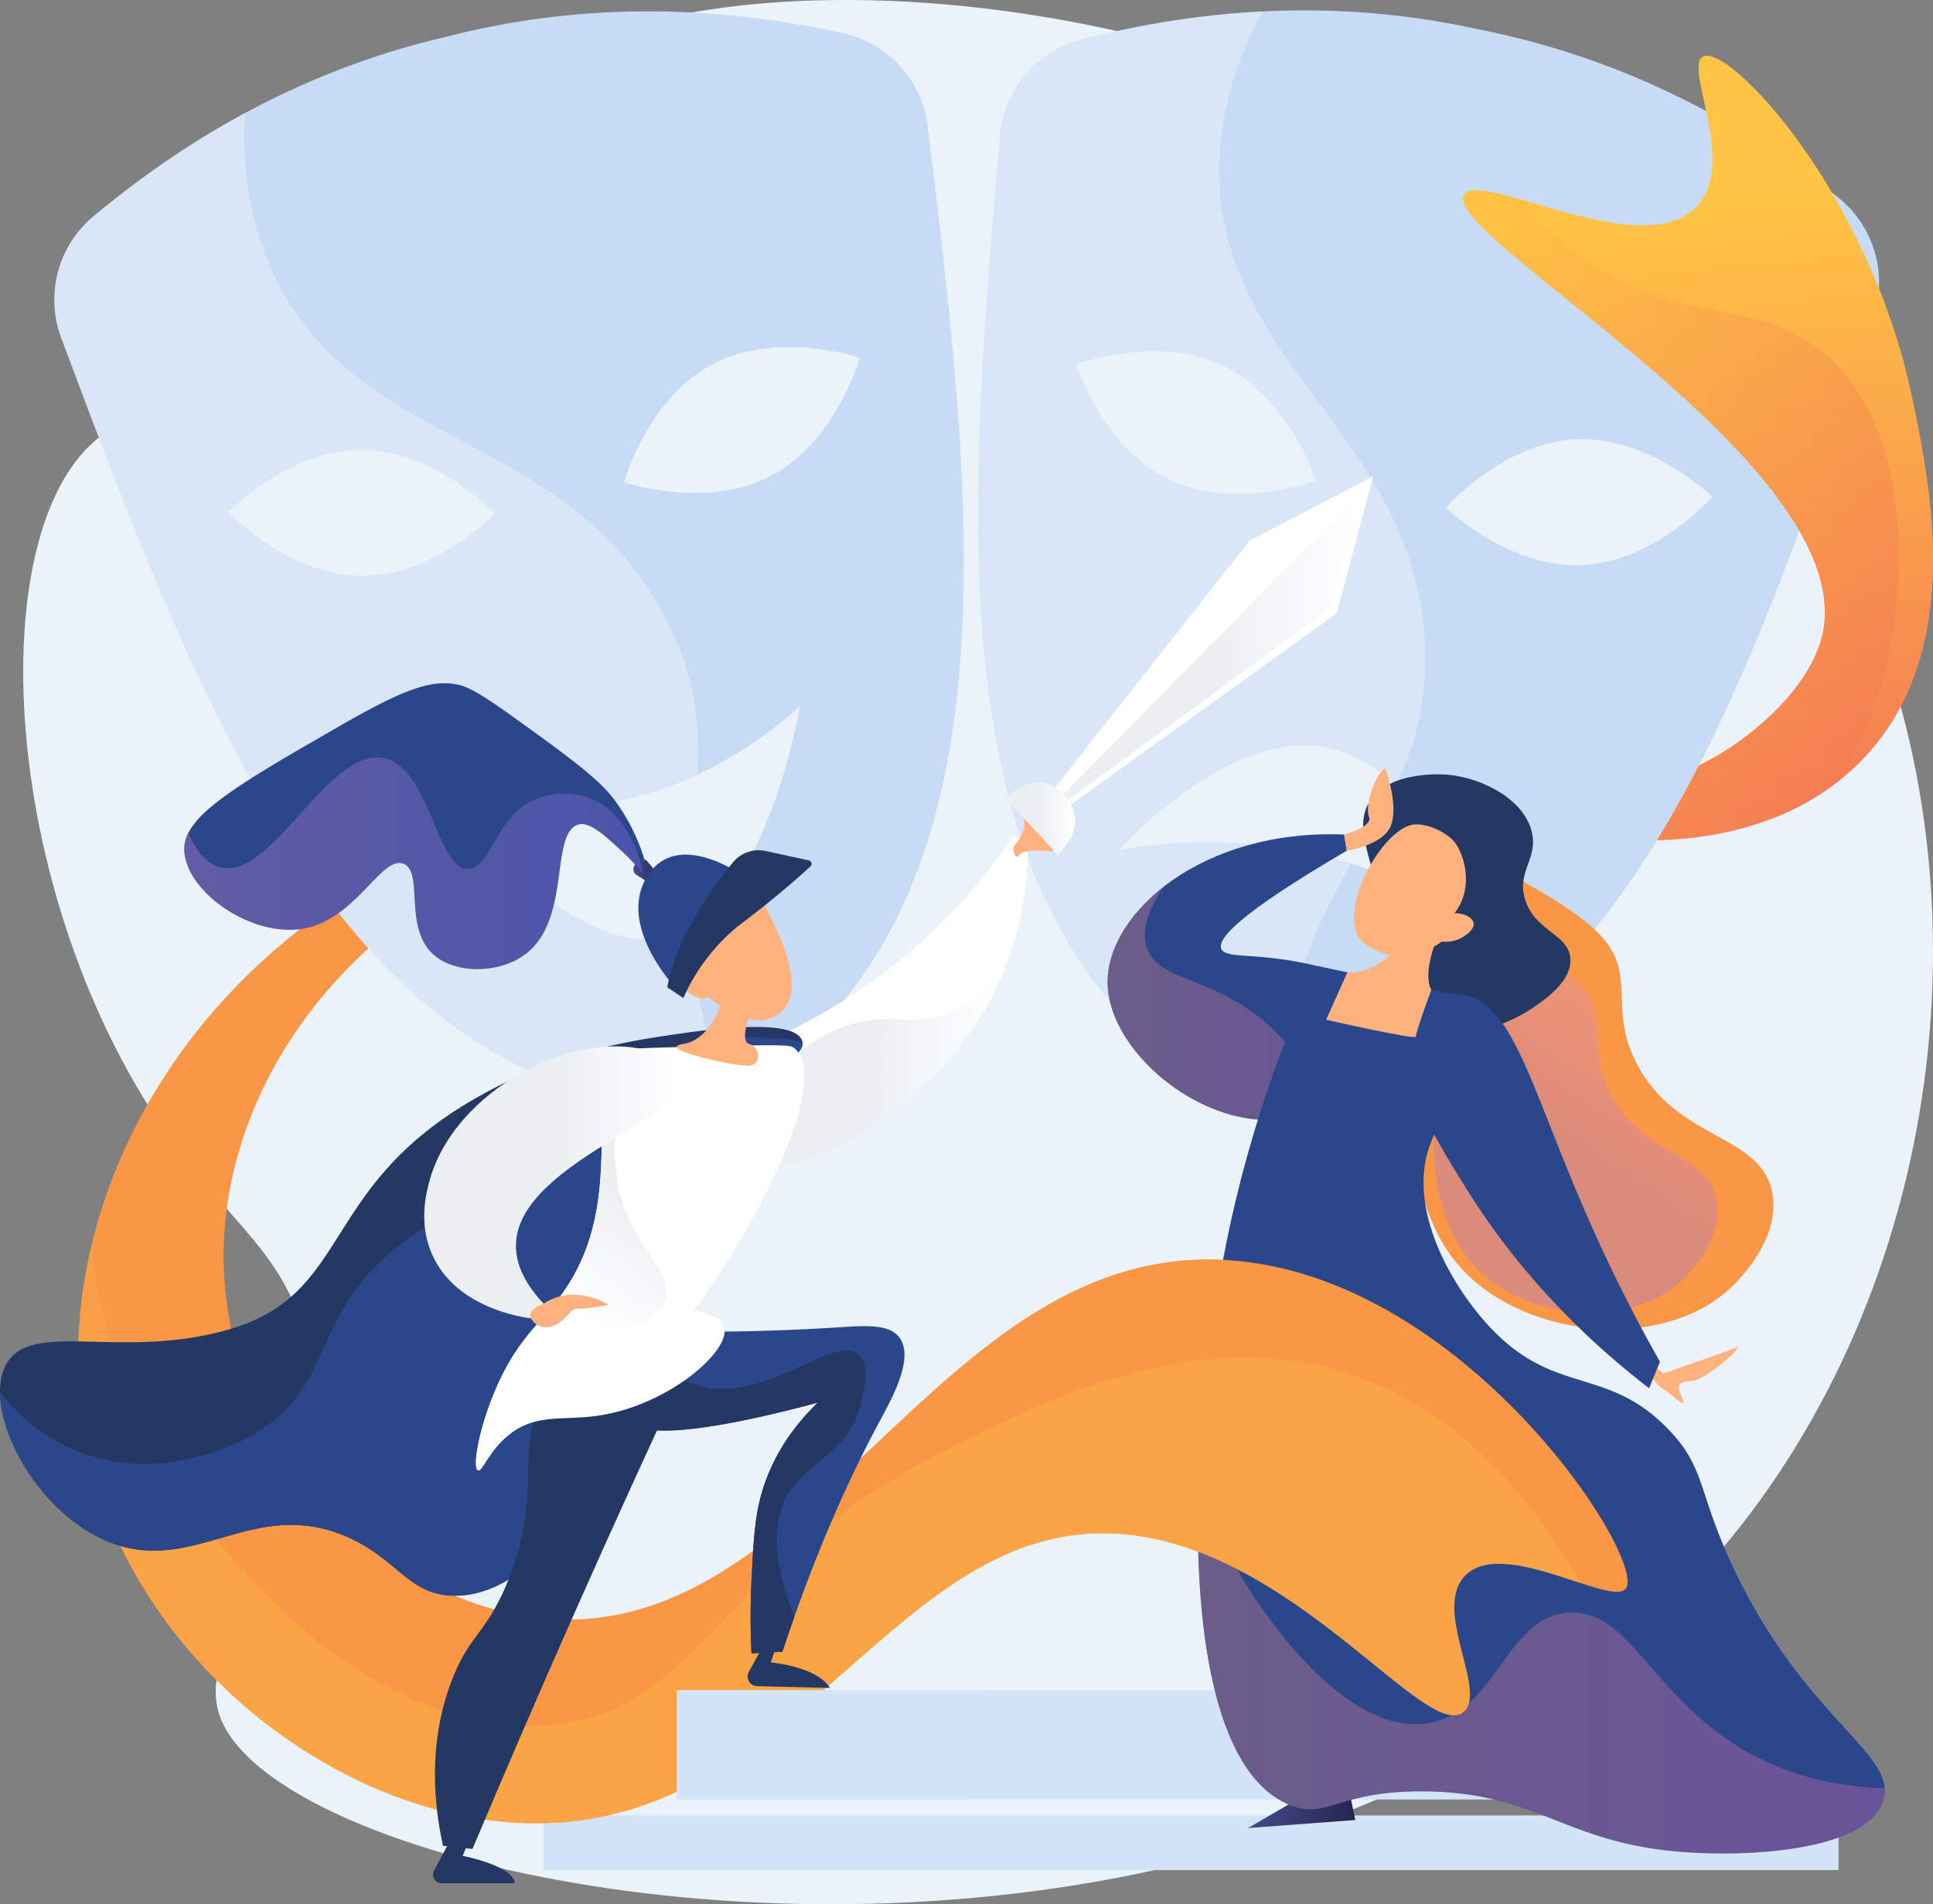
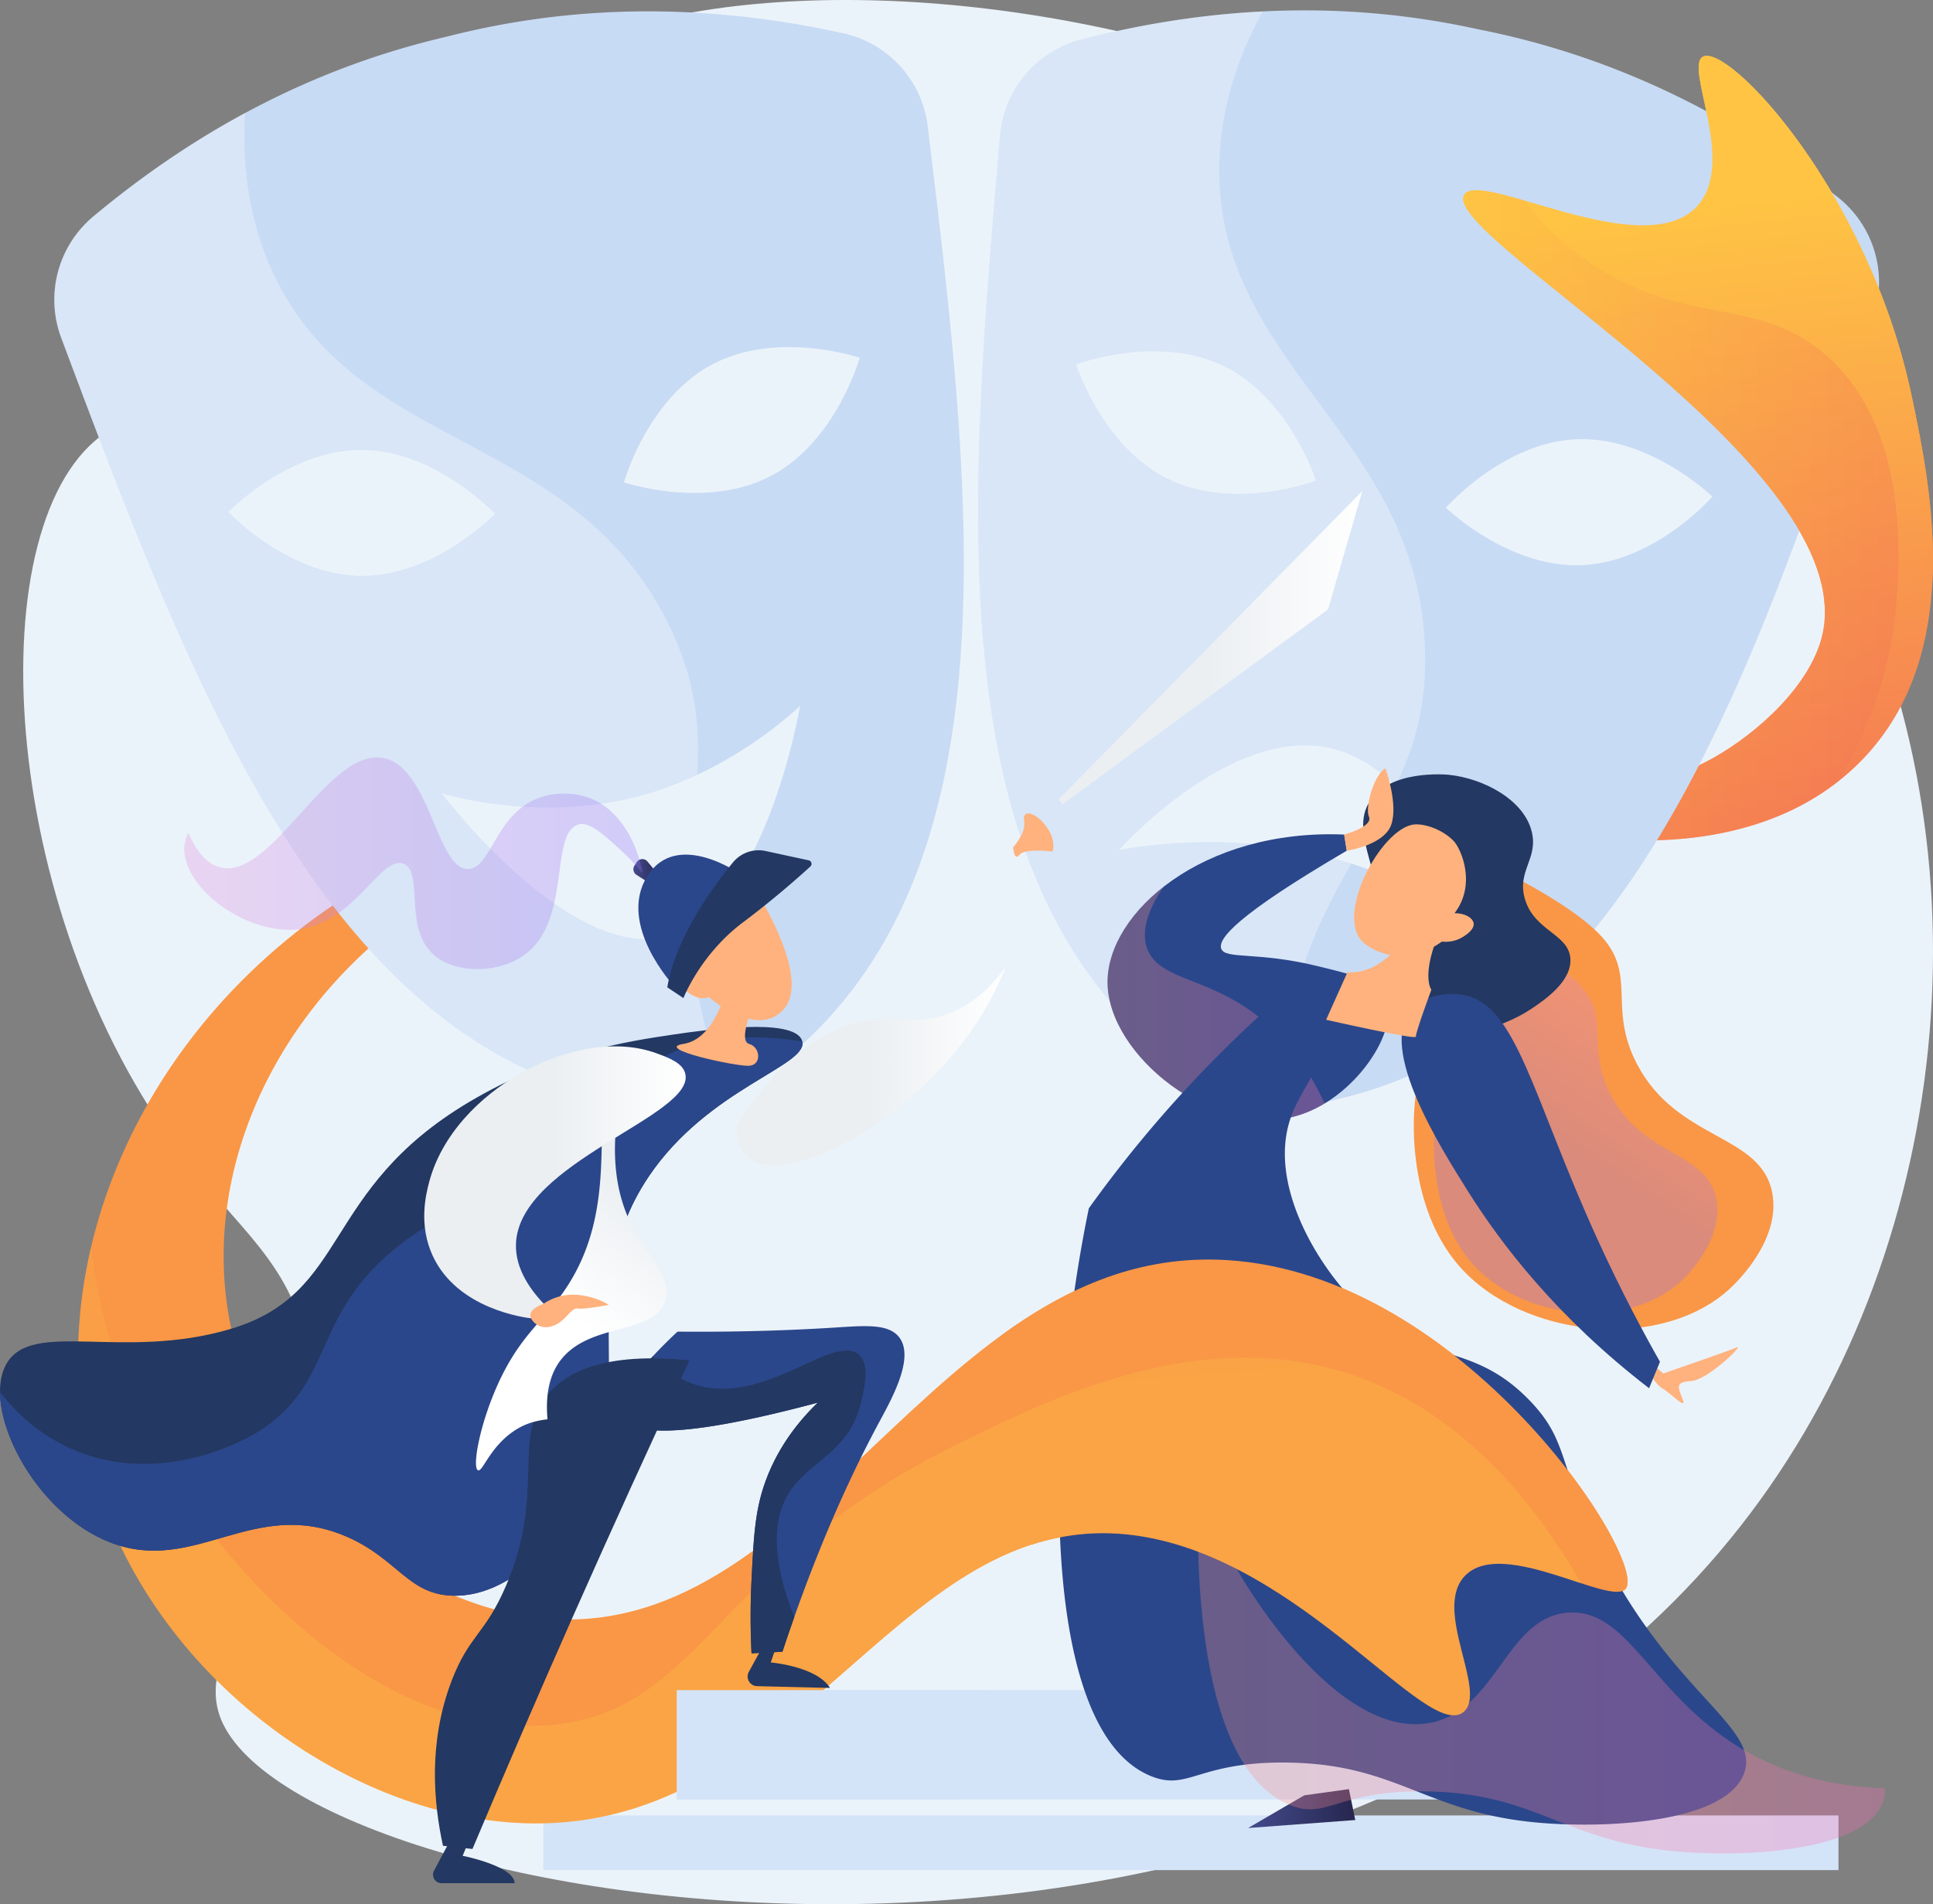
<svg xmlns="http://www.w3.org/2000/svg" xmlns:xlink="http://www.w3.org/1999/xlink" width="2841.75" height="2800" viewBox="0 0 2841.75 2800">
  <rect x="0" y="0" width="2841.75" height="2800" fill="#808080" stroke="none" />
  <defs>
    <style>.cls-1{isolation:isolate;}.cls-2{fill:#ebf3fa;}.cls-3{fill:#d4e4f8;}.cls-4{fill:#f99746;}.cls-11,.cls-13,.cls-15,.cls-22,.cls-26,.cls-27,.cls-5,.cls-7,.cls-9{opacity:0.3;}.cls-11,.cls-13,.cls-15,.cls-22,.cls-26,.cls-27,.cls-5,.cls-7{mix-blend-mode:multiply;}.cls-5{fill:url(#linear-gradient);}.cls-6{fill:url(#linear-gradient-2);}.cls-7{fill:url(#linear-gradient-3);}.cls-8{fill:#c8dbf4;}.cls-17,.cls-9{fill:#fff;}.cls-9{mix-blend-mode:soft-light;}.cls-10{fill:#2b478b;}.cls-11{fill:url(#linear-gradient-4);}.cls-12{fill:url(#linear-gradient-5);}.cls-13{fill:url(#linear-gradient-6);}.cls-14{fill:#233862;}.cls-15{fill:url(#linear-gradient-7);}.cls-16{fill:#ffb27d;}.cls-18{fill:url(#linear-gradient-8);}.cls-19{fill:url(#linear-gradient-9);}.cls-20{fill:url(#linear-gradient-10);}.cls-21{fill:url(#linear-gradient-11);}.cls-22{fill:url(#linear-gradient-12);}.cls-23{fill:url(#linear-gradient-13);}.cls-24{fill:url(#linear-gradient-14);}.cls-25{fill:url(#linear-gradient-15);}.cls-26{fill:url(#linear-gradient-16);}.cls-27{fill:url(#linear-gradient-17);}</style>
    <linearGradient id="linear-gradient" x1="1212.06" y1="2074.19" x2="1134.74" y2="1027.81" gradientUnits="userSpaceOnUse">
      <stop offset="0" stop-color="#ffc444" />
      <stop offset="1" stop-color="#f36f56" />
    </linearGradient>
    <linearGradient id="linear-gradient-2" x1="2471.66" y1="306.16" x2="2585.06" y2="1373.15" xlink:href="#linear-gradient" />
    <linearGradient id="linear-gradient-3" x1="2150.89" y1="757.73" x2="2790.99" y2="757.73" xlink:href="#linear-gradient" />
    <linearGradient id="linear-gradient-4" x1="1628.23" y1="1475.39" x2="2041.42" y2="1475.39" gradientUnits="userSpaceOnUse">
      <stop offset="0" stop-color="#ff9085" />
      <stop offset="1" stop-color="#fb6fbb" />
    </linearGradient>
    <linearGradient id="linear-gradient-5" x1="1834.83" y1="2659.38" x2="1992.42" y2="2659.38" gradientUnits="userSpaceOnUse">
      <stop offset="0" stop-color="#444b8c" />
      <stop offset="1" stop-color="#26264f" />
    </linearGradient>
    <linearGradient id="linear-gradient-6" x1="2393.6" y1="1466.37" x2="2263.24" y2="1659.08" gradientUnits="userSpaceOnUse">
      <stop offset="0" stop-color="#e38ddd" />
      <stop offset="0.71" stop-color="#ac79ef" />
      <stop offset="1" stop-color="#9571f6" />
    </linearGradient>
    <linearGradient id="linear-gradient-7" x1="1760.93" y1="2440.45" x2="2770.96" y2="2440.45" xlink:href="#linear-gradient-4" />
    <linearGradient id="linear-gradient-8" x1="1556.17" y1="952.39" x2="2002.76" y2="952.39" gradientUnits="userSpaceOnUse">
      <stop offset="0.49" stop-color="#ebeff2" />
      <stop offset="1" stop-color="#fff" />
    </linearGradient>
    <linearGradient id="linear-gradient-9" x1="1477.9" y1="1203.86" x2="1580.77" y2="1203.86" xlink:href="#linear-gradient-8" />
    <linearGradient id="linear-gradient-10" x1="1082.18" y1="1567.77" x2="1478.16" y2="1567.77" xlink:href="#linear-gradient-8" />
    <linearGradient id="linear-gradient-11" x1="931.14" y1="1281.9" x2="971.69" y2="1281.9" xlink:href="#linear-gradient-5" />
    <linearGradient id="linear-gradient-12" x1="270.82" y1="1269.36" x2="944.47" y2="1269.36" xlink:href="#linear-gradient-6" />
    <linearGradient id="linear-gradient-13" x1="1055.24" y1="1583.38" x2="811.24" y2="1916.72" xlink:href="#linear-gradient-8" />
    <linearGradient id="linear-gradient-14" x1="623.69" y1="1738.59" x2="1008.07" y2="1738.59" xlink:href="#linear-gradient-8" />
    <linearGradient id="linear-gradient-15" x1="2471.65" y1="306.16" x2="2585.05" y2="1373.15" xlink:href="#linear-gradient" />
    <linearGradient id="linear-gradient-16" x1="2150.89" y1="591.3" x2="2790.99" y2="591.3" xlink:href="#linear-gradient" />
    <linearGradient id="linear-gradient-17" x1="1894.6" y1="2023.75" x2="1817.28" y2="977.38" xlink:href="#linear-gradient" />
  </defs>
  <title>theatreРесурс 1</title>
  <g class="cls-1">
    <g id="Слой_2" data-name="Слой 2">
      <g id="Illustration">
        <path class="cls-2" d="M718.74,162.72c-95.86,134.19,12.57,354.54-128.63,454.74C452.67,715,286.81,551,157.36,634.84c-192,124.38-163.29,703,111.74,1065.29,82.71,108.93,152.33,151.71,182.07,274.25,63.87,263.11-171.94,416.74-128.74,547,97.26,293.28,1637.79,554.73,2266.19-317,293.49-407.13,343-999,89.35-1451.52C2219.66-64.92,933.83-138.4,718.74,162.72Z" />
        <rect class="cls-3" x="994.86" y="2485.21" width="1501.41" height="160.78" />
        <rect class="cls-3" x="798.73" y="2669.45" width="1904.07" height="80.39" />
        <path class="cls-4" d="M576,1279C214.45,1471,42.72,1862,143,2186.24c89.25,288.6,386.44,499.91,654.62,494.84,392.37-7.42,531.63-474.4,876.27-422.68,241.93,36.31,425.15,304.21,478,258.61,35.31-30.46-46.4-150,1.78-200,55.54-57.56,216.64,46.93,236.68,18.68,31-43.77-237.35-461.56-586.51-482.83-431.77-26.32-609.83,576.67-1017.76,525.38-200.37-25.2-392.86-200.29-443.74-414.08-52-218.63,47.8-461.92,255.06-615.16Q586.68,1314,576,1279Z" />
        <path class="cls-5" d="M2324.2,2328c-77-134.63-194.16-269.39-365.71-315.22-212-56.63-419.6,45.91-552.64,111.62-359.61,177.61-373,390.77-594.19,411.9-246.44,23.54-477.61-217.32-581-401.59-57.44-102.33-85.71-205.46-96.69-301C106.17,1951.82,108,2073.1,143,2186.24c89.25,288.6,386.44,499.91,654.62,494.84,392.37-7.42,531.63-474.4,876.27-422.68,241.93,36.31,425.15,304.21,478,258.61,35.31-30.46-46.4-150,1.78-200C2189,2280.45,2266.93,2309.34,2324.2,2328Z" />
        <path class="cls-6" d="M2324.63,1228.57c37.87,6,260.34,37.78,405.93-104.16,160.33-156.31,108.06-406.9,80.35-539.76-62.82-301.21-268.86-520.19-307.15-501.46-29,14.2,51.47,158.43-10.31,221.65-80.23,82.1-318.33-56.43-341-18.43C2116.09,347.27,2737.1,684.76,2679,933.69c-17.17,73.55-94.64,143.78-159.8,180.41-86.13,48.42-169.35,48.58-206.18,46.39Q2318.84,1194.53,2324.63,1228.57Z" />
        <path class="cls-7" d="M2689.32,526.48c-100.61-92.6-211.33-44.81-350.5-139.17-39.91-27.06-72.28-59.13-98.66-92.73-45.07-13.05-79.75-21.54-87.73-8.17C2116.09,347.27,2737.1,684.76,2679,933.69c-17.17,73.55-94.64,143.78-159.8,180.41-86.13,48.42-169.35,48.58-206.18,46.39q5.8,34,11.59,68.08c35.5,5.61,233.2,33.9,377.74-79.49,43.24-72.12,76.48-157.81,84.89-256.63C2792.3,833.23,2809,636.67,2689.32,526.48Z" />
        <path class="cls-8" d="M1363.86,185.49A159.57,159.57,0,0,0,1239.75,48.92c-205.7-45.3-399.67-42.12-583,5-184.41,42.76-358,129.39-519.63,264.44A159.57,159.57,0,0,0,90,496.75c212.14,566.23,425.4,1130.44,952.3,1135C1507.68,1384.73,1436.74,785.75,1363.86,185.49ZM531.08,846.82c-108.24-.75-195.35-94-195.35-94s88.39-92,196.63-91.26,195.34,94,195.34,94S639.32,847.56,531.08,846.82Zm449.06,530.71c-145.45,35.53-330.63-211-330.63-211s135.21,42,280.66,6.5,246-135.19,246-135.19S1125.58,1342,980.14,1377.53Zm153.72-678c-95.7,50.58-216.55,9.7-216.55,9.7s34.31-122.88,130-173.46,216.55-9.69,216.55-9.69S1229.56,649,1133.86,699.53Z" />
        <path class="cls-9" d="M121.17,333.68q-2,2.15-3.81,4.36A159.54,159.54,0,0,0,90,496.75c212.14,566.23,425.4,1130.44,952.3,1135h0c10-5.29,19.59-10.8,29.07-16.4A858.8,858.8,0,0,1,1036,1505.79a748,748,0,0,1-21.7-142.28,127.72,127.72,0,0,1-34.11,14c-145.45,35.53-330.63-211-330.63-211s135.21,42,280.66,6.5a509,509,0,0,0,95-33.89c3.79-70.06-1.29-138.29-42.84-222.18C840,629.44,522,668,399.64,397.23c-34-75.3-43.77-154.36-39.44-231q-6.65,3.58-13.26,7.26l-1.69.94q-6.22,3.47-12.45,7l-2.39,1.38q-6,3.47-12.07,7l-2.59,1.54q-6,3.56-12,7.19c-.78.47-1.55,1-2.32,1.43-4.11,2.51-8.22,5-12.32,7.6l-.89.57Q268.36,220.7,248.72,234l-2,1.34c-3.15,2.15-6.3,4.34-9.44,6.52-1.83,1.27-3.65,2.52-5.48,3.8-2.78,1.95-5.56,3.94-8.34,5.92q-3.27,2.32-6.54,4.68c-2.58,1.85-5.15,3.73-7.71,5.61q-3.6,2.64-7.19,5.29t-7.21,5.39q-3.85,2.91-7.7,5.84c-2.25,1.72-4.5,3.43-6.75,5.17q-4.17,3.23-8.34,6.5c-2,1.59-4.06,3.18-6.09,4.79-3.18,2.52-6.36,5.08-9.53,7.64-1.63,1.32-3.26,2.61-4.88,3.94q-7.23,5.88-14.42,11.88c-3.24,2.71-6.37,5.54-9.35,8.46C125.47,329,123.29,331.34,121.17,333.68ZM532.36,661.6c108.24.74,195.34,94,195.34,94s-88.38,92-196.62,91.26-195.35-94-195.35-94S424.12,660.85,532.36,661.6Z" />
        <path class="cls-8" d="M2700.87,289.21C2534.66,159.84,2358.18,79.28,2172.4,42.93,1987.53,2.21,1793.56,5.75,1589.56,58.14a159.56,159.56,0,0,0-119.31,140.78c-52,602.43-102.21,1203.51,371.5,1434.24,526.41-22.78,720-594,912.42-1167.27A159.59,159.59,0,0,0,2700.87,289.21ZM1798.73,538c97.39,47.23,135.93,168.85,135.93,168.85s-119.36,45-216.76-2.19S1582,535.85,1582,535.85,1701.33,490.81,1798.73,538Zm122.16,714.48c-146.59-30.48-276.45-2.16-276.45-2.16s161.69-181.39,308.28-150.91,222.57,261.29,222.57,261.29S2067.48,1283,1920.89,1252.52ZM2325.43,831c-108.15,4.49-199.67-84.4-199.67-84.4s83.83-96.17,192-100.66,199.66,84.39,199.66,84.39S2433.58,826.52,2325.43,831Z" />
        <path class="cls-9" d="M1841.75,1633.16h0c11.25-.49,22.31-1.32,33.26-2.3a858.86,858.86,0,0,1,15.19-114.1c22.22-109.31,59.62-183.22,96.45-246.91a659.09,659.09,0,0,0-65.79-17.33c-146.59-30.48-276.45-2.16-276.45-2.16s161.69-181.39,308.28-150.91c37.67,7.83,70.66,28.91,98.91,55.89,26.53-54.06,44.74-112.56,43.51-193.2-4.89-320.82-308.52-422.74-302.51-719.85,1.67-82.61,26.88-158.17,63.74-225.47-5,.25-10.06.55-15.1.86l-1.92.12q-7.11.45-14.26,1l-2.76.21q-6.94.54-13.9,1.15l-3,.28q-6.95.63-13.91,1.33l-2.68.28q-7.2.75-14.42,1.58l-1,.11q-23.4,2.73-47,6.34l-2.2.32c-3.8.59-7.6,1.22-11.4,1.84l-6.51,1.06c-3.37.57-6.74,1.17-10.11,1.76q-3.95.69-7.89,1.41c-3.13.57-6.28,1.16-9.42,1.75q-4.35.82-8.7,1.68l-8.88,1.77q-4.71,1-9.42,2-4.17.87-8.34,1.77c-3.43.74-6.86,1.51-10.29,2.28-2.53.56-5.06,1.12-7.6,1.71-3.9.89-7.8,1.82-11.71,2.75-2.1.51-4.21,1-6.31,1.51q-8.9,2.16-17.8,4.44l-.28.07q-6.15,1.57-12.09,3.62-3,1-5.88,2.14A159.9,159.9,0,0,0,1520,96.36q-2.22,2.08-4.35,4.24a159.35,159.35,0,0,0-45.41,98.32q-1.23,14.13-2.44,28.24C1416.76,820,1375.44,1406,1841.75,1633.16ZM1798.73,538c97.39,47.23,135.93,168.85,135.93,168.85s-119.36,45-216.76-2.19S1582,535.85,1582,535.85,1701.33,490.81,1798.73,538Z" />
        <path class="cls-10" d="M1976.11,1227.14q1.89,11.89,3.8,23.78c-162.13,94.86-190.23,130-184.43,144.34,6.38,15.71,52.79,3.74,140.9,25.2,56.37,13.72,89.62,21.82,100.8,45.82,22.18,47.62-45.84,150.89-131.88,174.81-120.48,33.51-276.58-88.49-277.06-196.58C1627.78,1341.58,1768.32,1218.53,1976.11,1227.14Z" />
        <path class="cls-11" d="M1831,1481.17c-67.81-44.81-128.26-43.33-144.33-85.91-7.33-19.41-5.38-47.84,23.85-91.22-52.63,41.16-82.49,93-82.27,140.47.48,108.09,156.58,230.09,277.06,196.58a169,169,0,0,0,42.09-18.55C1923,1569.77,1886.53,1517.87,1831,1481.17Z" />
        <polygon class="cls-12" points="1917.37 2639.91 1834.83 2687.98 1992.42 2676.21 1983.06 2630.79 1917.37 2639.91" />
        <path class="cls-4" d="M2181,1267.2c18.57,9.85,26.51,13,39.09,19.27,4.72,2.33,92.16,46.07,132.15,88.17,55.79,58.74,10.66,105.34,53.84,189,59.06,114.44,182.41,102.61,199.31,190.15,12.89,66.74-48.34,127.87-60.19,139.12-100.85,95.8-305.61,75.58-399.16-30.3-68.72-77.78-67.76-190.85-67.58-211.92.87-102.37,48.81-150.1,16-230.24-14.54-35.56-34.71-52.41-35.51-93.93-.83-43,19.52-92.64,47-97.37C2120.55,1226.64,2127.07,1238.64,2181,1267.2Z" />
        <path class="cls-13" d="M2188.85,1360.72c14.64,8.16,20.9,10.81,30.82,16,3.72,1.94,72.66,38.2,104.18,73.1,44,48.71,8.4,87.35,42.45,156.71,46.56,94.88,143.81,85.07,157.13,157.66,10.16,55.33-38.11,106-47.45,115.34-79.51,79.43-240.93,62.66-314.69-25.12-54.18-64.49-53.42-158.24-53.28-175.7.69-84.88,38.48-124.45,12.65-190.9-11.47-29.48-27.37-43.45-28-77.88-.65-35.67,15.39-76.81,37-80.72C2141.23,1327.08,2146.37,1337,2188.85,1360.72Z" />
        <path class="cls-14" d="M2068.69,1397c18.26,63.89,0,83.12,20.65,104.51,33,34.2,114.62,14.22,163.85-19.36,18-12.29,57.43-39.13,55.48-72.25-2.18-36.91-53.3-40.51-67-88.49-11.67-40.85,19.66-58.26,10.31-97.94-11.34-48.14-72.27-79.09-122-84.19-4-.42-90.12-8.17-118.12,42-14.82,26.55-6.23,56.55,5.92,99C2034.78,1339.75,2053.16,1342.63,2068.69,1397Z" />
-         <path class="cls-10" d="M1936.38,1420.46l203.9,42.38c7.09,15.5,16.19,40.26,17.18,71,2.27,70.69-40.56,103.53-57.27,155.79-30.6,95.68,40.21,213.11,99.65,271.49,91.23,89.58,165.39,49.58,253.16,140.9,54.79,57,42.15,89.5,93.93,200.46,106.13,227.42,246.21,277.27,221.09,347.09-26.73,74.25-208.42,82.49-310.44,72.17-160.77-16.28-201.7-86.57-364.72-87.67-127.79-.86-142,42.08-196.58,20.08-169.56-68.35-154.36-532.23-91.64-835.08A1833.4,1833.4,0,0,1,1936.38,1420.46Z" />
+         <path class="cls-10" d="M1936.38,1420.46c7.09,15.5,16.19,40.26,17.18,71,2.27,70.69-40.56,103.53-57.27,155.79-30.6,95.68,40.21,213.11,99.65,271.49,91.23,89.58,165.39,49.58,253.16,140.9,54.79,57,42.15,89.5,93.93,200.46,106.13,227.42,246.21,277.27,221.09,347.09-26.73,74.25-208.42,82.49-310.44,72.17-160.77-16.28-201.7-86.57-364.72-87.67-127.79-.86-142,42.08-196.58,20.08-169.56-68.35-154.36-532.23-91.64-835.08A1833.4,1833.4,0,0,1,1936.38,1420.46Z" />
        <path class="cls-15" d="M2306.38,2371.23c-93,5.4-105.68,146.79-207.34,162.66-136.16,21.26-269.89-207.95-276.07-218.79a549.27,549.27,0,0,1-60.13-159.57c-10.46,232,20.49,453.1,133.44,498.64,54.57,22,68.79-20.94,196.58-20.08,163,1.1,203.95,71.39,364.72,87.67,102,10.32,283.71,2.08,310.44-72.17a47.5,47.5,0,0,0,2.78-20.18c-63.82-1.9-133.57-15.23-199.81-52C2429.83,2499.08,2397.5,2365.94,2306.38,2371.23Z" />
        <path class="cls-16" d="M2445.28,2019.54s95.93-33,107.95-38.28-43.07,48.15-67,49.49-19.47,9.1-12.6,26.45-16.59-7.86-28.34-14.73-18-20.43-18-20.43v-17.6Z" />
        <path class="cls-10" d="M2424.36,2041.32q8-19.47,16-38.94c-21.36-37.65-55.84-100.92-92.79-182.14-95.76-210.55-118.32-344.43-197-357.4-27.45-4.52-60,2.51-76.75,22.91-46.92,57.09,42.36,199.23,84.19,265.82C2206.76,1829.14,2288.54,1936.77,2424.36,2041.32Z" />
        <path class="cls-16" d="M2060.56,1385.55s-32.35,47.39-79.66,44.16l-31.35,69.79s132.9,30.12,132,24.79,22.71-68.93,22.71-68.93-14.45-18.63,9-78Z" />
        <path class="cls-16" d="M2119.56,1384.57s-54.91,44.23-111.6,4.36c-50.78-35.69,22-172,71.11-176.61,16.38-1.51,43.07,8.3,58.28,24.63,10.71,11.48,33.56,63.39,1,105.89,15.33-.29,26.84,6.82,28.07,14.71,1.58,10-13.74,18.93-17.21,21C2137.18,1385.51,2125.06,1385.11,2119.56,1384.57Z" />
        <path class="cls-16" d="M2036.74,1129.86s19.35,52.93,8.46,83.09-65.29,38-65.29,38l-3.8-23.78s42.78-11.56,36.45-26.12S2020.35,1138.53,2036.74,1129.86Z" />
-         <path class="cls-17" d="M1490.59,1228.13a846.12,846.12,0,0,1-386.9,313c-33.31,104.35-23.23,145.55-3.27,161.71,56.07,45.39,251.47-57.25,345.78-215.55,54.11-90.84,64.35-182.21,65.29-239.41Q1501.05,1238,1490.59,1228.13Z" />
        <path class="cls-16" d="M1489.39,1245.83s19.71-21.34,16.25-38.72,16.16-13.8,32.2,7.74,9.44,37.27,9.44,37.27-40.75-5.42-48.58,4.89S1489.39,1245.83,1489.39,1245.83Z" />
-         <polygon class="cls-17" points="1538.98 1173.33 1836.77 795.16 2019 700.24 1965.1 901.9 1561.89 1191.99 1538.98 1173.33" />
        <polygon class="cls-18" points="2002.76 722.06 1556.17 1175.53 1561.89 1182.73 1952.33 896.18 2002.76 722.06" />
-         <path class="cls-19" d="M1477.9,1173.6s43.9-46.61,84-6.8,5.78,77.61-6.84,90.21Z" />
        <path class="cls-20" d="M1393.51,1490.7c-45,16.53-73.79,2.71-120.28,10.3-53.16,8.69-120.8,44-191,156,1.16,24.14,8.52,38,18.24,45.85,56.07,45.39,251.47-57.25,345.78-215.55a445.5,445.5,0,0,0,32-65.32C1456.47,1452.52,1428.87,1477.71,1393.51,1490.7Z" />
        <path class="cls-21" d="M951.83,1266.78a9.74,9.74,0,0,0-15.63.84l-3.44,5.19a9.74,9.74,0,0,0,2.89,13.6l22.17,14.13,13.87-9.75Z" />
        <path class="cls-14" d="M1145,2409.84l-11.88,34.68s67.61,5.75,87.05,37.43L1113,2479.38a14.23,14.23,0,0,1-12.13-21.07l23-41.95Z" />
        <path class="cls-10" d="M996,1958.06c99.55.87,177.8-2.58,231.48-6,44.6-2.8,79.15-6,94.65,14.61,22.66,30.1-11.11,90.09-29.45,124.22-40,74.36-91.42,183.6-142.39,337.82l-45.47,2.4a1074.64,1074.64,0,0,1,0-107.68c3.32-66.58,5.22-104.57,21.69-148.31,10.1-26.82,30.78-69.37,75.76-112.69q-262.08,69.95-286.62,20.94Q898.63,2049.4,996,1958.06Z" />
        <path class="cls-14" d="M1159.82,2195.18c28.53-45.82,87.5-59.86,104.82-128.87,6.28-25,14.73-58.73-1.72-73.88-36.09-33.24-136.85,73.45-237.12,44.67-27.53-7.9-49.29-24.38-66.24-42.55q-57.27,62.13-43.89,88.87,24.54,49,286.62-20.94c-45,43.32-65.66,85.87-75.76,112.69-16.47,43.74-18.37,81.73-21.69,148.31a1074.64,1074.64,0,0,0,0,107.68l45.47-2.4q8.71-26.36,17.43-51C1129.7,2281.91,1139.54,2227.76,1159.82,2195.18Z" />
        <path class="cls-14" d="M823,2254.75c-17.16,20.61-77.23,92.72-155.79,91.64-67.12-.93-82.28-54.41-158.08-87.06-136.36-58.74-222.1,56.27-345.94,9.16C49,2225-28.13,2070,9.73,2005s169.86-4.31,327.62-50.4c178.22-52.08,132.7-204,352.81-334.49,121-71.69,229.5-88.62,301.15-99.08,42.13-6.14,175.08-25.54,187.65,8.68,13.49,36.75-136.48,68.41-225.33,200.37C829.83,1914,964.36,2085.09,823,2254.75Z" />
        <path class="cls-10" d="M957.82,1563.85C899.25,1600.54,893,1641,794.55,1714.21c-105.34,78.33-131.46,56.74-207.48,116.7-133.12,105-91.61,201.6-208.48,274.92-8.72,5.47-141.15,85.53-277.22,22.91-44.8-20.61-77.58-51-101.3-81.85.32,74.5,69.1,185.82,163.16,221.6,123.84,47.11,209.58-67.9,345.94-9.16,75.8,32.65,91,86.13,158.08,87.06,78.56,1.08,138.63-71,155.79-91.64,141.32-169.66,6.79-340.78,130.59-524.64,87.58-130.07,234.54-162.69,225.8-198.8C1071,1514.44,1002.65,1535.78,957.82,1563.85Z" />
        <path class="cls-14" d="M696.36,2689.66l-16.21,39.16s75.69,14.95,76.45,40.26H649.19a12.54,12.54,0,0,1-11.07-18.43l27.62-51.91Z" />
        <path class="cls-14" d="M1013.6,2000.39Q927.82,2184,842.82,2375.7,766,2549.18,694.59,2718.76l-43.37-4.66c-13.52-62.2-22.19-150.92,12.62-242.33,25.8-67.75,49.24-68.06,80.16-140.27,59.45-138.84,7-217.58,61.86-281.8C832.65,2018.35,887.61,1987.45,1013.6,2000.39Z" />
-         <path class="cls-17" d="M926.14,1543.39c4.12-2.15,37.55-3,104.24-4.58,127.32-3,132.34-2.71,138.62,3.44,51.35,50.37-55.06,253.85-140.29,373.23-3.53,4.94-6.48,9-8.44,11.65,32.49,6.53,42.21,16.58,44.48,25.2,8.88,33.83-79.64,111.94-180.91,128.6-55.73,9.18-93.7-3.82-134.29,27.61-31,24-40.31,56-46.79,53.42-8.84-3.54,1.93-65.79,28.7-125.46,31.64-70.52,65.22-91.93,96.17-135.71C931.15,1754.34,843.5,1586.44,926.14,1543.39Z" />
        <path class="cls-16" d="M1065.92,1459.76s-16.31,68.4-61.24,75.26,77.77,33.33,96.63,32.12,16.69-27.53,0-32.12,6.29-56.85,6.29-56.85Z" />
        <path class="cls-16" d="M1114.65,1313.9c6.49,13.4,76.46,126.14,37.34,170.37s-110.32-18.42-110.32-18.42-11.27,8.65-34.2-9.48S1114.65,1313.9,1114.65,1313.9Z" />
        <path class="cls-10" d="M992.5,1451.75c-3.36-3.44-84.84-92.14-41.24-162.91s138.32-2.73,138.32-2.73Z" />
        <path class="cls-14" d="M981,1451.75l23.75,15.87s24.59-64,87.07-111c47.43-35.66,84.45-68.7,99.53-82.55a5.24,5.24,0,0,0-2.46-9l-63.21-13.69a48.88,48.88,0,0,0-48.21,16.8C1047.58,1304.77,993.1,1379.52,981,1451.75Z" />
-         <path class="cls-10" d="M949.59,1271.83a285.47,285.47,0,0,0-43.21-91.49c-14-19.49-31.8-38.87-104.16-91.59-71.16-51.85-106.74-77.77-128.87-82C638,999.93,603,1008,504.59,1064.57c-157.87,90.72-236.81,136.08-233.68,186.71,3.79,61.43,98.52,126.26,173,114.55,79.42-12.48,116.74-109.06,149.47-95.67,30.29,12.4-1.15,95.38,45.27,134.62,32.44,27.43,95,26.78,132.87-1.14,69.36-51.14,35.82-178.8,79-191.3,17-4.91,41.12,18.56,64.85,40.34a232.84,232.84,0,0,1,27.93,30.68Z" />
        <path class="cls-22" d="M866.57,1173.39c-19.75-7.37-47.66-9.78-74.46,0C728.22,1196.71,722.7,1276,689,1277.8c-46.53,2.52-56.36-147.52-123.7-162.83-81.68-18.58-165.13,179.93-241.7,160.37-21.33-5.45-36.16-26.31-46.58-50.78-4.59,8.93-6.66,17.75-6.11,26.72,3.79,61.43,98.52,126.26,173,114.55,79.42-12.48,116.74-109.06,149.47-95.67,30.29,12.4-1.15,95.38,45.27,134.62,32.44,27.43,95,26.78,132.87-1.14,69.36-51.14,35.82-178.8,79-191.3,17-4.91,41.12,18.56,64.85,40.34a232.84,232.84,0,0,1,27.93,30.68l1.15-2.12C933.28,1227.94,904.55,1187.57,866.57,1173.39Z" />
        <path class="cls-23" d="M824.76,1999.3c43.1-55.1,136.06-36.28,152.93-85.91,11.56-34-24.72-64.67-48.11-110-26.75-51.78-41.52-132.27,2.18-261.13a20.09,20.09,0,0,0-5.62,1.1c-82.64,43,5,210.95-98.51,357.4-31,43.78-64.53,65.19-96.17,135.71-26.77,59.67-37.54,121.92-28.7,125.46,6.48,2.6,15.76-29.38,46.79-53.42,18.36-14.21,36.19-19.33,55.36-21.53C801,2042.72,811.56,2016.18,824.76,1999.3Z" />
        <path class="cls-24" d="M781.8,1938.59c-9.55-1-108.93-13.3-145.48-91.64-21.44-46-10.17-90.9-5.22-109.51,35.89-134.86,218.6-231.32,334.17-188.61,18.47,6.82,38.42,14.19,42.2,30.07,14.7,61.69-243.8,129.64-248.92,249.43-1.67,39,24,71.72,43.87,91.93Z" />
        <path class="cls-16" d="M783.22,1942.25s9.83,14.12,29.27,7.53,26.6-27.19,36.9-25.7,45.42-5.35,45.42-5.35-16.49-12-45.87-14.72a77.09,77.09,0,0,0-50.35,13.46S769.83,1926.48,783.22,1942.25Z" />
        <path class="cls-25" d="M2682.8,902.94c53.81-11.32,106.93-26.35,158-46.6,5.42-102.51-15.51-202.89-29.86-271.69-62.82-301.21-268.86-520.19-307.15-501.46-29,14.2,51.47,158.43-10.31,221.65-80.23,82.1-318.33-56.43-341-18.43C2117.57,344.8,2687.72,657.8,2682.8,902.94Z" />
        <path class="cls-26" d="M2682.8,902.94a1039.87,1039.87,0,0,0,105.87-27.89c5.47-73.77,10.47-247.5-99.35-348.57-100.61-92.6-211.33-44.81-350.5-139.17-39.91-27.06-72.28-59.13-98.66-92.73-45.07-13.05-79.75-21.54-87.73-8.17C2117.57,344.8,2687.72,657.8,2682.8,902.94Z" />
        <path class="cls-4" d="M1803.85,1852.89c-128.16-7.81-234,39.82-330.07,109.33,15.6,102.79,31,205.65,43.43,308.88,48-15.52,99.48-21.28,156.67-12.7,241.93,36.31,425.15,304.21,478,258.61,35.31-30.46-46.4-150,1.78-200,55.54-57.56,216.64,46.93,236.68,18.68C2421.41,2292,2153,1874.16,1803.85,1852.89Z" />
        <path class="cls-27" d="M2324.2,2328c-77-134.63-194.16-269.39-365.71-315.22-170.57-45.56-338.29,11.91-466.63,70.34,9.15,62.57,17.79,125.21,25.35,188,48-15.52,99.48-21.28,156.67-12.7,241.93,36.31,425.15,304.21,478,258.61,35.31-30.46-46.4-150,1.78-200C2189,2280.45,2266.93,2309.34,2324.2,2328Z" />
        <path class="cls-3" d="M1448.59,2485.21H994.86V2646h423.23Q1435.48,2566,1448.59,2485.21Z" />
      </g>
    </g>
  </g>
</svg>